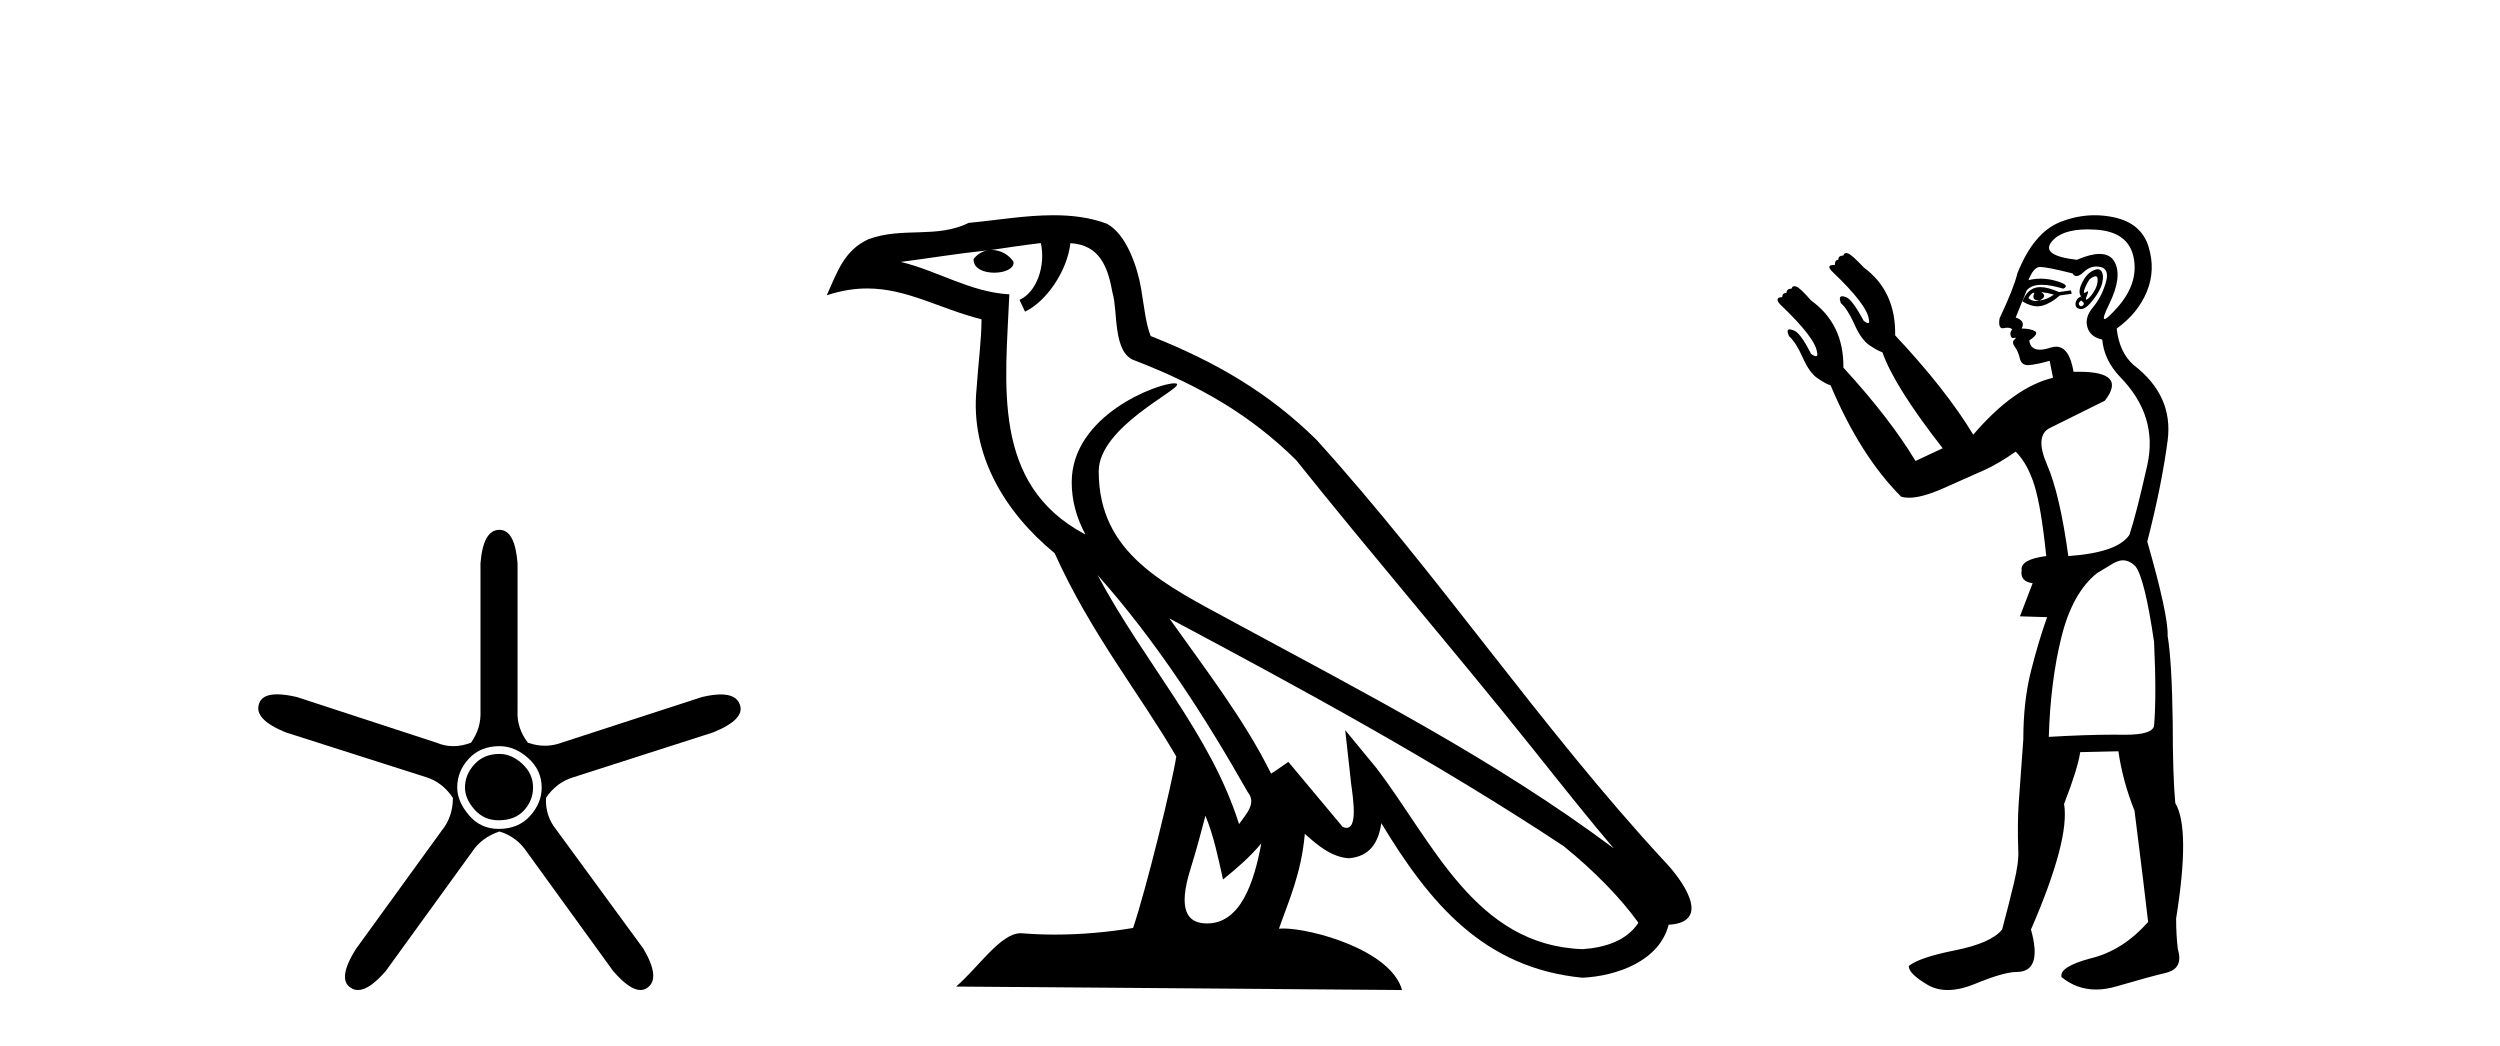
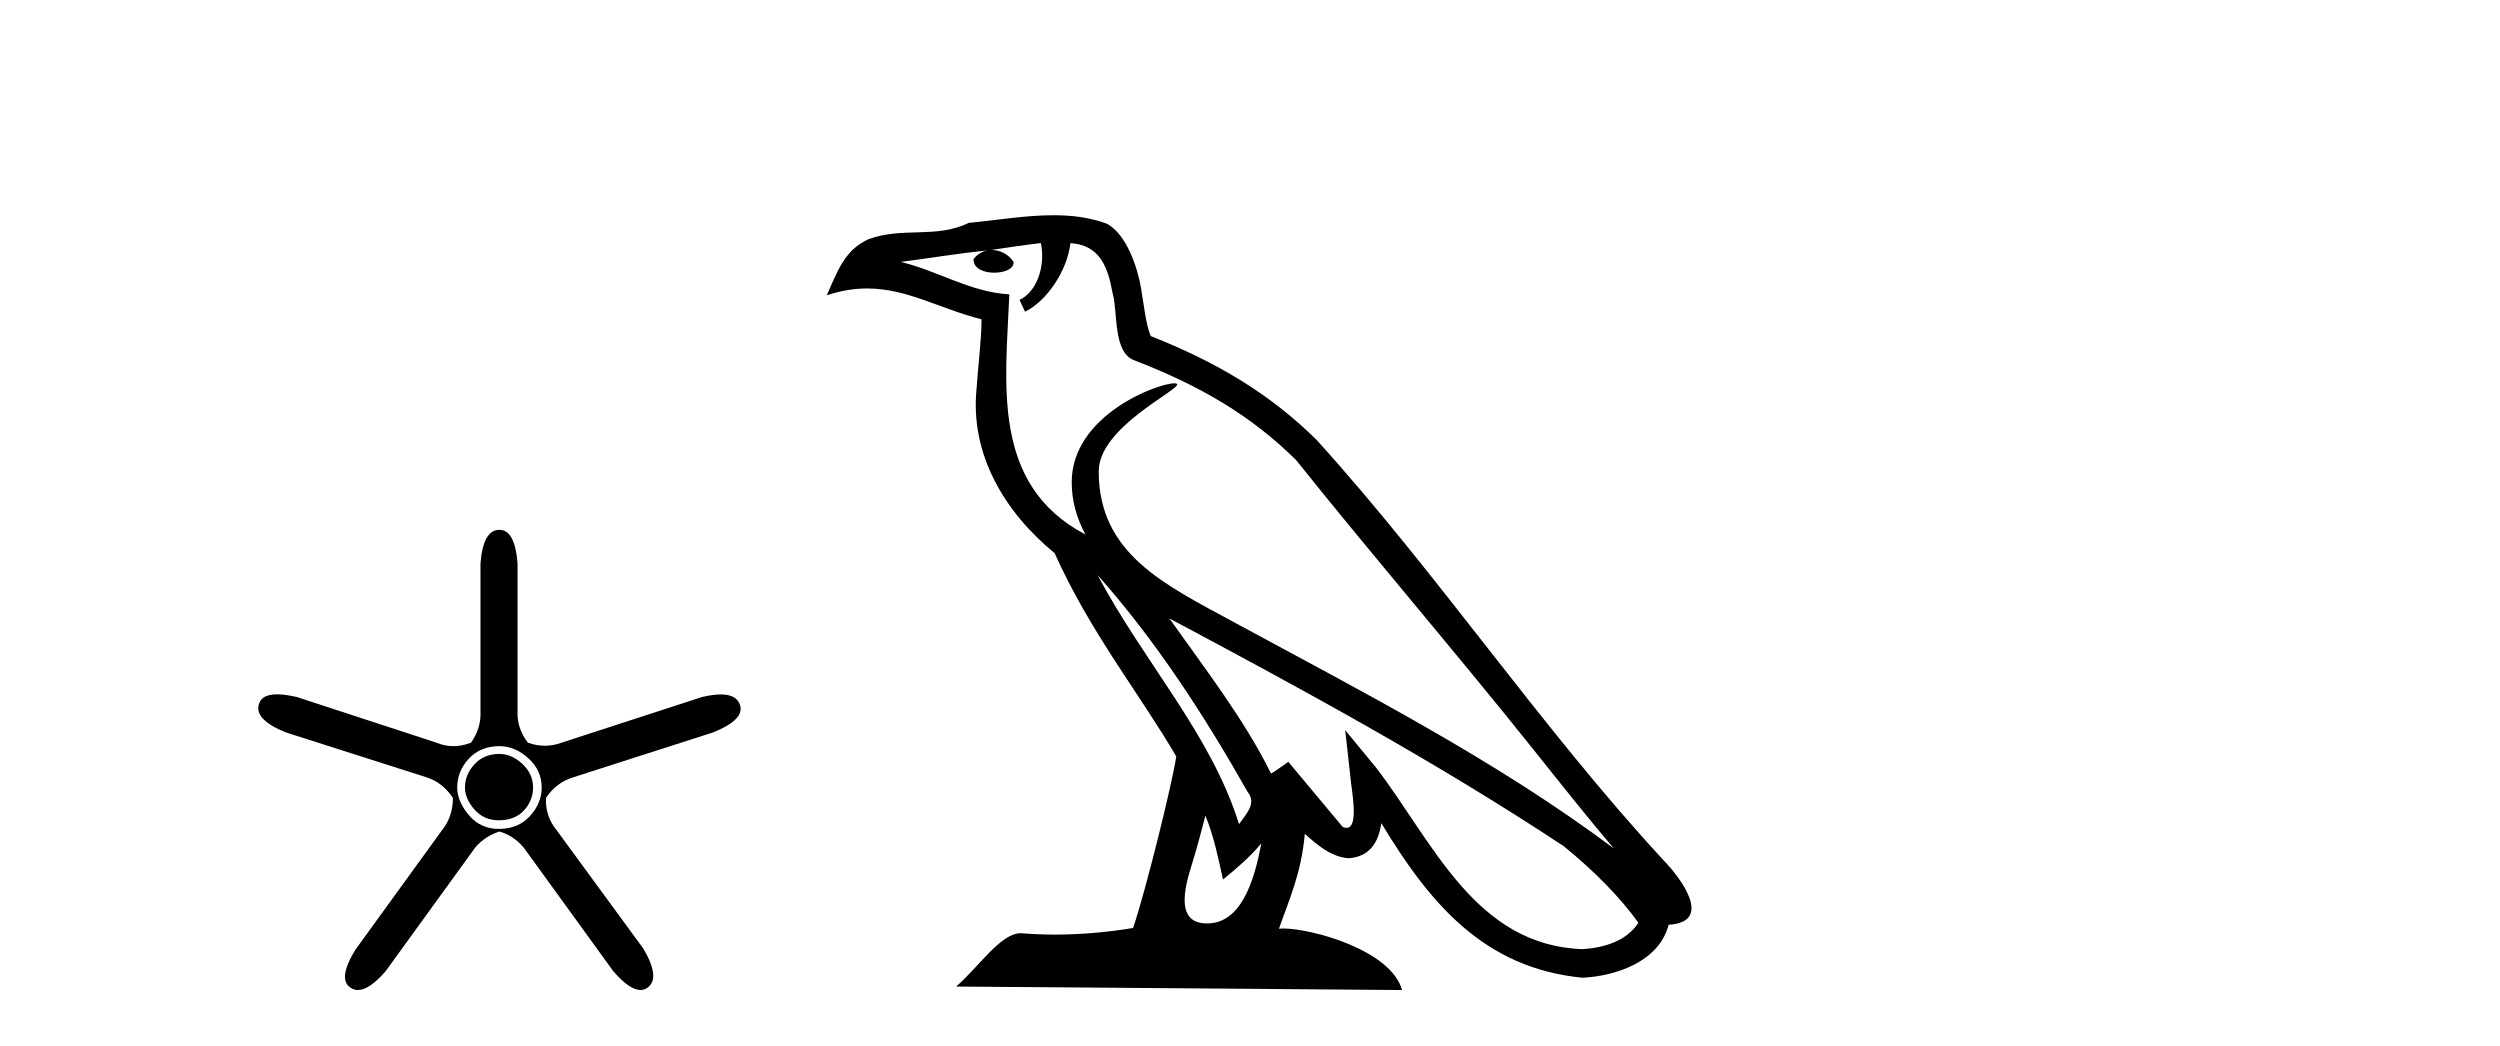
<svg xmlns="http://www.w3.org/2000/svg" width="98.0" height="41.0">
  <path d="M 19.579 29.554 Q 18.97 29.554 18.599 29.959 Q 18.227 30.364 18.227 30.871 Q 18.227 31.31 18.599 31.733 Q 18.97 32.155 19.545 32.155 Q 20.187 32.155 20.541 31.767 Q 20.896 31.378 20.896 30.871 Q 20.896 30.331 20.474 29.942 Q 20.052 29.554 19.579 29.554 ZM 19.579 29.249 Q 20.187 29.249 20.71 29.722 Q 21.234 30.195 21.234 30.871 Q 21.234 31.479 20.778 31.986 Q 20.322 32.493 19.545 32.493 Q 18.835 32.493 18.379 31.952 Q 17.923 31.412 17.923 30.871 Q 17.923 30.229 18.379 29.739 Q 18.835 29.249 19.579 29.249 ZM 19.579 20.769 Q 18.937 20.769 18.835 22.087 L 18.835 27.864 Q 18.869 28.54 18.464 29.114 Q 18.109 29.249 17.771 29.249 Q 17.433 29.249 17.112 29.114 L 11.639 27.324 Q 11.183 27.218 10.864 27.218 Q 10.263 27.218 10.152 27.594 Q 9.949 28.202 11.2 28.709 L 16.707 30.466 Q 17.349 30.668 17.754 31.277 Q 17.754 32.02 17.315 32.56 L 13.936 37.223 Q 13.227 38.372 13.734 38.71 Q 13.869 38.809 14.032 38.809 Q 14.476 38.809 15.119 38.068 L 18.497 33.405 Q 18.869 32.831 19.579 32.594 Q 20.254 32.797 20.66 33.405 L 24.038 38.068 Q 24.681 38.809 25.107 38.809 Q 25.263 38.809 25.39 38.71 Q 25.897 38.338 25.221 37.189 L 21.808 32.527 Q 21.369 31.986 21.403 31.277 Q 21.808 30.668 22.484 30.466 L 27.958 28.709 Q 29.208 28.202 29.005 27.628 Q 28.87 27.222 28.254 27.222 Q 27.946 27.222 27.518 27.324 L 22.011 29.114 Q 21.69 29.233 21.361 29.233 Q 21.031 29.233 20.693 29.114 Q 20.254 28.54 20.288 27.864 L 20.288 22.087 Q 20.187 20.769 19.579 20.769 Z" style="fill:#000000;stroke:none" />
  <path d="M 43.023 22.54 L 43.023 22.54 C 45.317 25.118 47.217 28.06 48.91 31.048 C 49.265 31.486 48.865 31.888 48.571 32.305 C 47.456 28.763 44.889 26.03 43.023 22.54 ZM 40.802 9.529 C 40.994 10.422 40.641 11.451 39.965 11.755 L 40.181 12.217 C 41.026 11.815 41.839 10.612 41.96 9.532 C 43.114 9.601 43.43 10.47 43.611 11.479 C 43.827 12.168 43.608 13.841 44.481 14.13 C 47.061 15.129 49.034 16.285 50.804 18.031 C 53.859 21.852 57.052 25.552 60.106 29.376 C 61.293 30.865 62.379 32.228 63.26 33.257 C 58.621 29.789 53.437 27.136 48.352 24.38 C 45.649 22.911 43.07 21.71 43.07 18.477 C 43.07 16.738 46.274 15.281 46.142 15.055 C 46.131 15.035 46.094 15.026 46.035 15.026 C 45.377 15.026 42.011 16.274 42.011 18.907 C 42.011 19.637 42.206 20.313 42.545 20.944 C 42.54 20.944 42.535 20.943 42.53 20.943 C 38.837 18.986 39.423 15.028 39.566 11.538 C 38.032 11.453 36.768 10.616 35.31 10.267 C 36.441 10.121 37.567 9.933 38.701 9.816 L 38.701 9.816 C 38.488 9.858 38.294 9.982 38.164 10.154 C 38.146 10.526 38.566 10.69 38.976 10.69 C 39.377 10.69 39.767 10.534 39.729 10.264 C 39.548 9.982 39.218 9.799 38.881 9.799 C 38.871 9.799 38.861 9.799 38.851 9.799 C 39.415 9.719 40.166 9.599 40.802 9.529 ZM 47.253 31.976 C 47.583 32.78 47.755 33.632 47.942 34.476 C 48.48 34.04 49.002 33.593 49.443 33.06 L 49.443 33.06 C 49.155 34.623 48.619 36.199 47.317 36.199 C 46.53 36.199 46.165 35.667 46.67 34.054 C 46.908 33.293 47.098 32.566 47.253 31.976 ZM 45.839 24.242 L 45.839 24.242 C 51.104 27.047 56.319 29.879 61.299 33.171 C 62.472 34.122 63.517 35.181 64.225 36.172 C 63.755 36.901 62.862 37.152 62.036 37.207 C 57.82 37.06 56.17 32.996 53.944 30.093 L 52.732 28.622 L 52.941 30.507 C 52.956 30.846 53.303 32.452 52.785 32.452 C 52.741 32.452 52.691 32.44 52.633 32.415 L 50.503 29.865 C 50.275 30.015 50.061 30.186 49.826 30.325 C 48.769 28.187 47.222 26.196 45.839 24.242 ZM 41.294 8.437 C 40.187 8.437 39.053 8.636 37.978 8.736 C 36.696 9.361 35.398 8.884 34.053 9.373 C 33.082 9.809 32.81 10.693 32.408 11.576 C 32.98 11.386 33.501 11.308 33.992 11.308 C 35.559 11.308 36.82 12.097 38.476 12.518 C 38.473 13.349 38.343 14.292 38.281 15.242 C 38.024 17.816 39.381 20.076 41.342 21.685 C 42.747 24.814 44.691 27.214 46.11 29.655 C 45.941 30.752 44.921 34.89 44.417 36.376 C 43.432 36.542 42.38 36.636 41.345 36.636 C 40.928 36.636 40.513 36.62 40.107 36.588 C 40.076 36.584 40.044 36.582 40.013 36.582 C 39.214 36.582 38.337 37.945 37.477 38.673 L 54.961 38.809 C 54.516 37.233 51.409 36.397 50.305 36.397 C 50.241 36.397 50.185 36.399 50.135 36.405 C 50.525 35.29 51.011 34.243 51.149 32.686 C 51.637 33.123 52.184 33.595 52.868 33.644 C 53.703 33.582 54.042 33.011 54.147 32.267 C 56.039 35.396 58.155 37.951 62.036 38.327 C 63.377 38.261 65.048 37.675 65.41 36.25 C 67.188 36.149 65.884 34.416 65.224 33.737 C 60.383 28.498 56.388 22.517 51.605 17.238 C 49.763 15.421 47.683 14.192 45.107 13.173 C 44.916 12.702 44.853 12.032 44.728 11.295 C 44.592 10.491 44.163 9.174 43.379 8.765 C 42.71 8.519 42.008 8.437 41.294 8.437 Z" style="fill:#000000;stroke:none" />
-   <path d="M 82.144 10.829 Q 82.218 10.829 82.226 10.933 Q 82.243 11.149 82.109 11.382 Q 81.976 11.615 81.843 11.715 Q 81.803 11.745 81.784 11.745 Q 81.74 11.745 81.81 11.582 Q 81.88 11.419 81.836 11.419 Q 81.817 11.419 81.777 11.449 Q 81.732 11.482 81.71 11.482 Q 81.666 11.482 81.71 11.349 Q 81.777 11.149 81.91 10.95 Q 82.065 10.829 82.144 10.829 ZM 80.013 11.449 Q 80.279 11.482 80.512 11.548 Q 80.246 11.748 79.947 11.781 Q 79.871 11.8 79.803 11.8 Q 79.633 11.8 79.514 11.682 Q 79.631 11.478 79.721 11.478 Q 79.734 11.478 79.747 11.482 Q 79.614 11.781 79.947 11.781 Q 80.279 11.615 80.013 11.449 ZM 81.577 11.781 Q 81.743 11.881 81.66 11.964 Q 81.619 12.006 81.581 12.006 Q 81.544 12.006 81.511 11.964 Q 81.444 11.881 81.577 11.781 ZM 79.982 11.255 Q 79.871 11.255 79.78 11.282 Q 79.447 11.382 79.281 11.815 Q 79.596 12.008 79.866 12.008 Q 79.968 12.008 80.063 11.981 Q 80.412 11.881 80.745 11.582 L 81.211 11.515 L 81.178 11.382 L 80.712 11.449 Q 80.276 11.255 79.982 11.255 ZM 82.228 10.554 Q 82.144 10.554 82.026 10.617 Q 81.777 10.75 81.61 11.099 Q 81.444 11.449 81.577 11.615 Q 81.377 11.715 81.361 11.898 Q 81.344 12.081 81.544 12.114 Q 81.56 12.117 81.576 12.117 Q 81.767 12.117 82.043 11.765 Q 82.342 11.382 82.409 11.083 Q 82.476 10.783 82.376 10.633 Q 82.323 10.554 82.228 10.554 ZM 81.837 8.992 Q 81.991 8.992 82.159 9.003 Q 83.44 9.086 83.64 10.101 Q 83.84 11.116 82.991 12.064 Q 82.595 12.507 82.5 12.507 Q 82.392 12.507 82.675 11.931 Q 83.208 10.85 82.891 10.267 Q 82.721 9.954 82.305 9.954 Q 81.948 9.954 81.411 10.184 Q 79.98 10.018 80.429 9.469 Q 80.819 8.992 81.837 8.992 ZM 82.179 10.448 Q 82.259 10.448 82.342 10.467 Q 82.708 10.55 82.542 11.099 Q 82.376 11.648 82.043 12.048 Q 81.71 12.447 81.827 12.83 Q 81.943 13.212 82.409 13.312 Q 82.476 14.111 83.108 14.776 Q 84.605 16.307 84.173 18.237 Q 83.74 20.167 83.474 20.965 Q 83.008 21.664 81.078 21.797 Q 80.745 19.368 80.246 18.22 Q 79.747 17.072 80.363 16.773 Q 80.978 16.473 82.509 15.708 Q 83.391 14.573 81.497 14.573 Q 81.394 14.573 81.283 14.576 L 81.283 14.576 Q 81.119 13.59 80.597 13.59 Q 80.495 13.59 80.379 13.628 Q 80.135 13.708 79.962 13.708 Q 79.593 13.708 79.547 13.345 Q 79.947 13.079 79.764 12.979 Q 79.581 12.879 79.248 12.879 Q 79.414 12.58 79.015 12.447 L 79.447 11.382 Q 79.629 11.164 80.038 11.164 Q 80.379 11.164 80.878 11.316 Q 81.178 11.182 80.612 11.016 Q 80.298 10.924 79.994 10.924 Q 79.751 10.924 79.514 10.983 Q 79.714 10.484 79.947 10.467 Q 79.96 10.466 79.977 10.466 Q 80.242 10.466 81.244 10.717 Q 81.304 10.822 81.398 10.822 Q 81.513 10.822 81.677 10.667 Q 81.908 10.448 82.179 10.448 ZM 83.208 21.964 Q 83.474 21.964 83.707 22.196 Q 84.073 22.662 84.439 25.158 Q 84.539 27.288 84.439 28.452 Q 84.375 28.802 83.307 28.802 Q 83.258 28.802 83.208 28.802 Q 83.041 28.799 82.863 28.799 Q 81.796 28.799 80.313 28.885 Q 80.379 26.689 80.812 24.958 Q 81.244 23.228 82.209 22.463 Q 82.276 22.429 82.708 22.163 Q 83.008 21.964 83.208 21.964 ZM 82.112 8.437 Q 81.434 8.437 80.762 8.703 Q 79.714 9.119 79.081 10.717 Q 78.948 11.282 78.383 12.48 Q 78.323 12.868 78.504 12.868 Q 78.525 12.868 78.549 12.863 Q 78.627 12.846 78.69 12.846 Q 78.815 12.846 78.882 12.913 Q 78.782 13.013 78.815 13.146 Q 78.842 13.252 78.911 13.252 Q 78.928 13.252 78.948 13.245 Q 78.982 13.237 78.999 13.237 Q 79.052 13.237 78.965 13.312 Q 78.849 13.412 78.982 13.595 Q 79.115 13.778 79.181 14.061 Q 79.241 14.314 79.5 14.314 Q 79.531 14.314 79.564 14.31 Q 79.88 14.277 80.346 14.144 L 80.479 14.809 Q 78.948 15.175 77.351 17.039 Q 76.286 15.275 74.29 13.146 Q 74.323 11.415 73.059 10.484 Q 72.593 9.985 72.443 9.935 Q 72.402 9.921 72.37 9.921 Q 72.284 9.921 72.26 10.018 Q 72.06 10.018 72.06 10.184 Q 71.927 10.184 71.927 10.384 Q 71.728 10.384 71.711 10.45 Q 71.694 10.517 71.828 10.65 Q 73.192 11.948 73.258 12.513 Q 73.296 12.666 73.226 12.666 Q 73.173 12.666 73.059 12.58 Q 72.593 11.715 72.36 11.648 Q 72.271 11.613 72.216 11.613 Q 72.063 11.613 72.16 11.881 Q 72.426 12.114 72.693 12.713 Q 72.959 13.312 73.275 13.528 Q 73.591 13.745 73.791 13.811 Q 74.257 15.142 76.153 17.571 L 75.088 18.07 Q 74.09 16.407 72.261 14.411 L 72.261 14.411 Q 72.281 12.704 70.996 11.781 Q 70.563 11.282 70.413 11.232 Q 70.372 11.219 70.34 11.219 Q 70.255 11.219 70.23 11.316 Q 70.031 11.316 70.031 11.482 Q 69.864 11.482 69.864 11.648 Q 69.698 11.648 69.681 11.731 Q 69.665 11.815 69.798 11.948 Q 71.162 13.245 71.229 13.811 Q 71.267 13.963 71.185 13.963 Q 71.124 13.963 70.996 13.878 Q 70.563 13.013 70.297 12.946 Q 70.208 12.911 70.155 12.911 Q 70.008 12.911 70.13 13.179 Q 70.397 13.412 70.663 14.011 Q 70.929 14.61 71.245 14.826 Q 71.561 15.042 71.761 15.109 Q 72.926 17.871 74.523 19.468 Q 74.659 19.511 74.833 19.511 Q 75.337 19.511 76.153 19.152 Q 77.251 18.669 77.8 18.42 Q 78.349 18.17 79.015 17.704 Q 79.481 18.17 79.747 19.019 Q 80.013 19.867 80.213 21.797 Q 79.181 21.93 79.248 22.363 Q 79.181 22.795 79.68 22.862 L 79.181 24.16 L 80.246 24.193 Q 79.913 25.125 79.614 26.306 Q 79.314 27.487 79.314 28.985 Q 79.181 30.748 79.131 31.513 Q 79.081 32.279 79.115 33.31 Q 79.148 33.776 78.948 34.608 Q 78.749 35.44 78.483 36.438 Q 78.05 36.971 76.636 37.253 Q 75.222 37.536 74.822 37.869 Q 74.822 38.168 75.554 38.601 Q 75.907 38.809 76.352 38.809 Q 76.831 38.809 77.418 38.568 Q 78.549 38.102 79.048 38.102 Q 80.08 38.102 79.614 36.438 Q 81.145 32.911 80.912 31.513 Q 81.444 30.149 81.544 29.484 L 83.041 29.45 Q 83.208 30.615 83.673 31.78 Q 84.073 34.941 84.206 36.139 Q 83.208 37.27 81.943 37.57 Q 80.712 37.902 80.812 38.302 Q 81.411 38.79 82.165 38.79 Q 82.542 38.79 82.958 38.668 Q 84.206 38.302 84.905 38.135 Q 85.603 37.969 85.37 37.203 Q 85.304 36.638 85.304 36.006 Q 85.87 32.478 85.271 31.48 Q 85.171 30.415 85.171 28.319 Q 85.138 25.923 84.971 24.925 Q 85.004 24.126 84.173 21.231 Q 84.738 19.035 84.971 17.272 Q 85.204 15.508 83.64 14.31 Q 83.074 13.811 82.975 12.879 Q 83.807 12.281 84.156 11.432 Q 84.505 10.583 84.222 9.668 Q 83.94 8.753 82.875 8.52 Q 82.493 8.437 82.112 8.437 Z" style="fill:#000000;stroke:none" />
</svg>